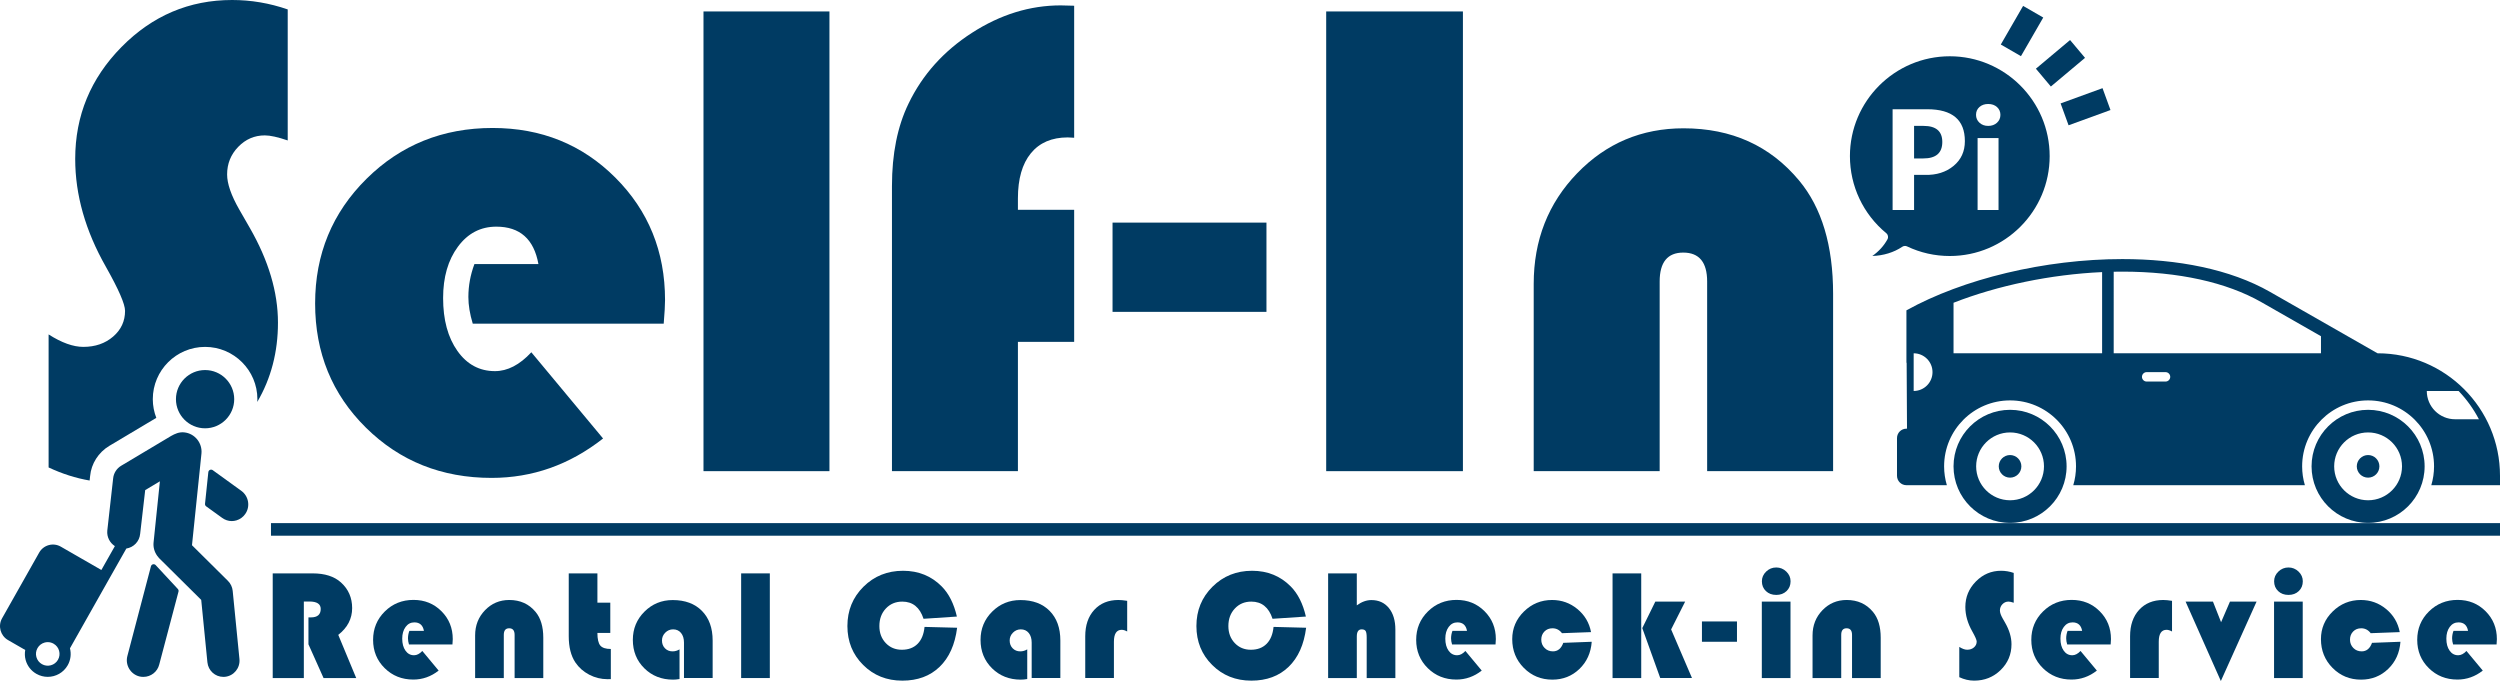
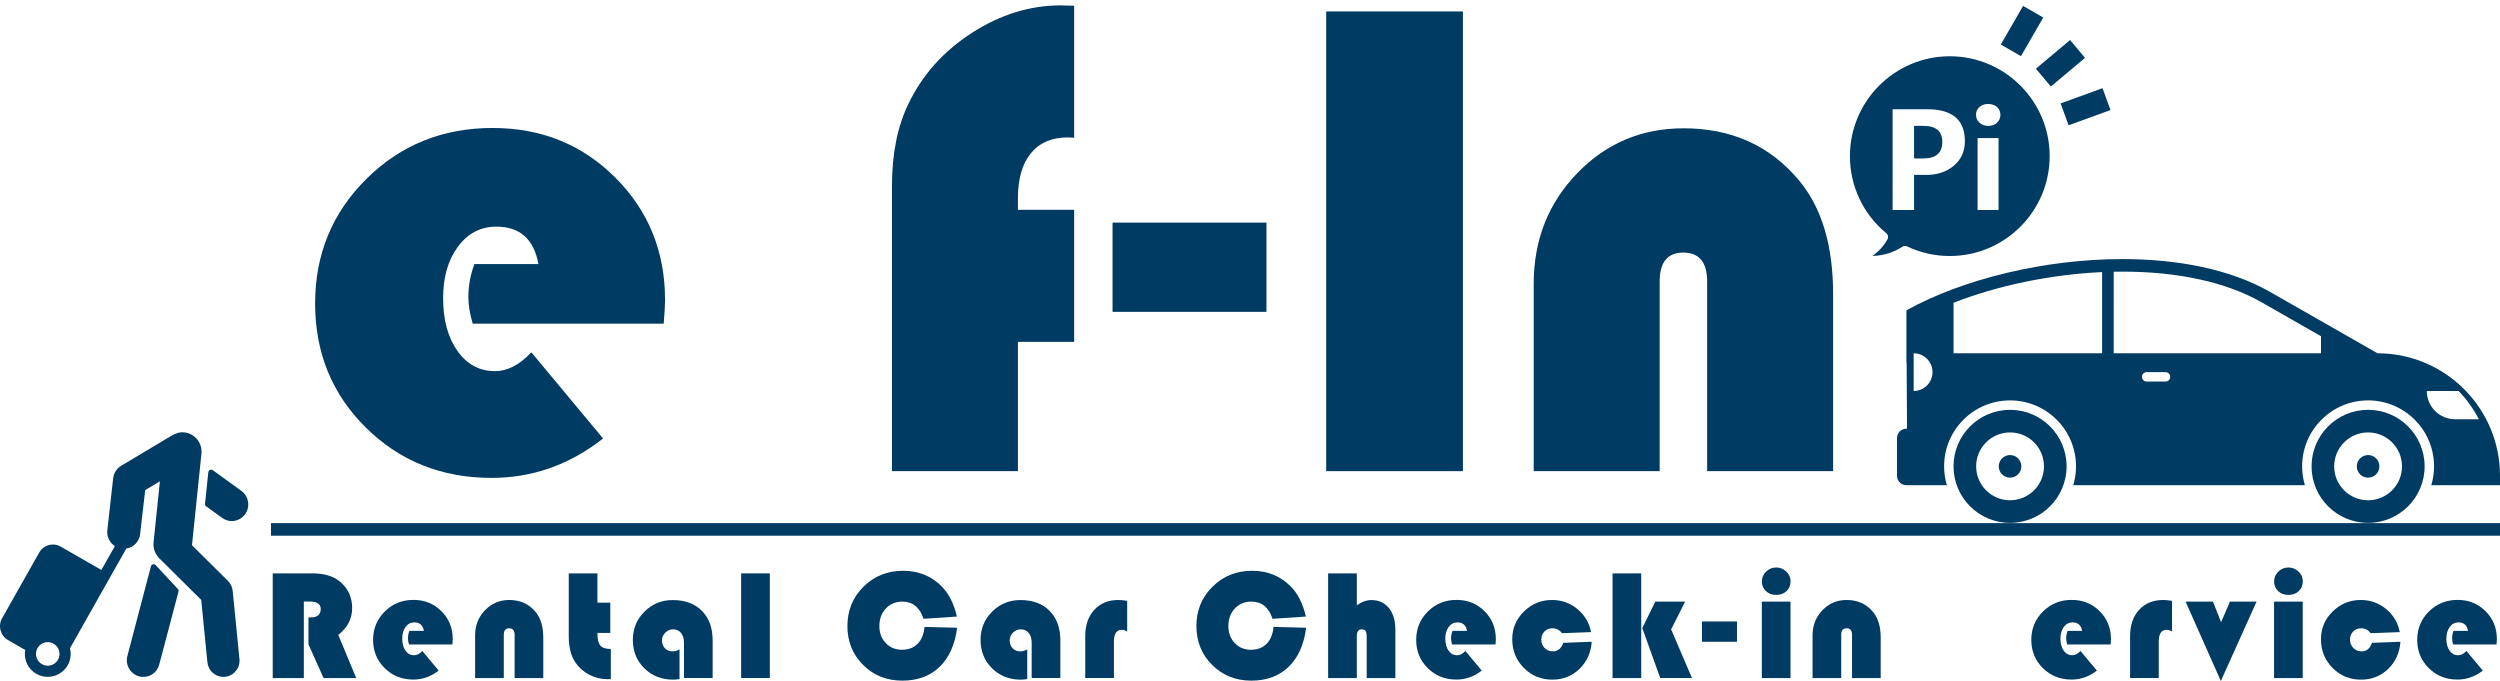
<svg xmlns="http://www.w3.org/2000/svg" version="1.1" id="レイヤー_1" x="0px" y="0px" width="340px" height="92.619px" viewBox="0 0 340 92.619" style="enable-background:new 0 0 340 92.619;" xml:space="preserve">
  <style type="text/css">
	.st0{fill:#003B63;}
</style>
  <g>
    <path class="st0" d="M90.264,44.016h-25.97c-0.397-1.313-0.595-2.519-0.595-3.619c0-1.526,0.274-3.023,0.824-4.488h8.702   c-0.611-3.389-2.518-5.084-5.725-5.084c-2.138,0-3.878,0.908-5.222,2.725c-1.344,1.817-2.015,4.145-2.015,6.985   c0,2.962,0.648,5.358,1.946,7.191c1.297,1.832,3,2.748,5.106,2.748c1.71,0,3.359-0.854,4.947-2.565l9.756,11.725   c-4.55,3.573-9.603,5.359-15.16,5.359c-6.779,0-12.474-2.274-17.084-6.824c-4.611-4.55-6.917-10.183-6.917-16.902   c0-6.686,2.328-12.335,6.986-16.947c4.655-4.61,10.374-6.916,17.153-6.916c6.625,0,12.19,2.252,16.694,6.755   c4.504,4.504,6.756,10.054,6.756,16.649C90.447,41.482,90.386,42.55,90.264,44.016" />
-     <rect x="95.675" y="1.557" class="st0" width="17.13" height="62.52" />
    <path class="st0" d="M146.086,28.535v17.955h-7.649v17.588h-17.13V25.283c0-4.366,0.748-8.091,2.244-11.175   c1.893-3.939,4.77-7.152,8.634-9.642c3.861-2.488,7.884-3.733,12.069-3.733l1.832,0.046v17.955c-0.398-0.03-0.687-0.046-0.87-0.046   c-2.169,0-3.841,0.718-5.016,2.153c-1.176,1.435-1.763,3.481-1.763,6.137v1.557H146.086" />
    <rect x="151.306" y="30.275" class="st0" width="20.933" height="12.138" />
    <rect x="180.362" y="1.557" class="st0" width="18.595" height="62.52" />
    <path class="st0" d="M249.302,64.078h-17.13V38.291c0-2.625-1.084-3.939-3.252-3.939c-2.137,0-3.206,1.313-3.206,3.939v25.787   h-17.13V38.611c0-5.954,1.97-10.969,5.908-15.046c3.939-4.077,8.763-6.115,14.473-6.115c6.535,0,11.771,2.366,15.711,7.099   c3.083,3.695,4.626,8.84,4.626,15.435V64.078" />
    <rect x="36.853" y="71.144" class="st0" width="303.147" height="1.712" />
    <polyline class="st0" points="281.326,17.039 280.243,14.066 285.943,11.991 287.026,14.965 281.326,17.039  " />
    <polyline class="st0" points="278.917,11.767 276.882,9.343 281.529,5.444 283.563,7.869 278.917,11.767  " />
    <polyline class="st0" points="274.85,7.638 272.109,6.056 275.142,0.803 277.882,2.385 274.85,7.638  " />
    <path class="st0" d="M265.172,7.653c-7.489,0-13.582,6.093-13.582,13.581c0,4.07,1.803,7.891,4.947,10.484   c0.244,0.201,0.311,0.546,0.16,0.824c-0.489,0.897-1.201,1.673-2.063,2.27c1.497-0.042,2.935-0.483,4.074-1.252   c0.111-0.075,0.24-0.113,0.37-0.113c0.096,0,0.193,0.021,0.282,0.064c1.826,0.866,3.781,1.306,5.813,1.306   c7.488,0,13.581-6.093,13.581-13.582C278.754,13.746,272.661,7.653,265.172,7.653 M265.68,22.568   c-1.03,0.847-2.317,1.252-3.862,1.217h-1.504v4.778h-2.92V14.857h4.716c3.409,0,5.113,1.445,5.113,4.335   C267.224,20.597,266.709,21.722,265.68,22.568z M271.801,28.563h-2.848v-9.785h2.848V28.563z M271.589,16.694   c-0.312,0.286-0.711,0.429-1.194,0.429c-0.478,0-0.873-0.144-1.186-0.433c-0.312-0.289-0.469-0.646-0.469-1.071   c0-0.436,0.154-0.792,0.464-1.066c0.31-0.274,0.707-0.411,1.19-0.411c0.495,0,0.897,0.14,1.203,0.421   c0.307,0.28,0.46,0.632,0.46,1.057C272.058,16.049,271.902,16.408,271.589,16.694z" />
    <path class="st0" d="M261.606,17.122h-1.292v4.425h1.265c1.716,0,2.574-0.746,2.574-2.239   C264.154,17.852,263.304,17.122,261.606,17.122" />
-     <path class="st0" d="M27.891,58.25c2.184,0,3.962-1.778,3.962-3.962c0-2.184-1.778-3.961-3.962-3.961   c-2.184,0-3.962,1.777-3.962,3.961C23.929,56.472,25.706,58.25,27.891,58.25" />
    <path class="st0" d="M21.172,76.855c-0.094-0.101-0.231-0.143-0.37-0.111c-0.134,0.034-0.239,0.138-0.274,0.272l-3.209,12.217   c-0.309,1.203,0.415,2.44,1.616,2.757c0.17,0.045,0.354,0.067,0.562,0.067c1.03,0,1.919-0.698,2.16-1.689l2.619-9.911   c0.033-0.126,0-0.26-0.089-0.355L21.172,76.855" />
    <path class="st0" d="M31,78.998l-4.89-4.848l1.286-12.447c0.15-1.447-0.897-2.748-2.332-2.899   c-0.711-0.077-1.289,0.205-1.788,0.484l-6.797,4.055c-0.618,0.368-1.027,1.018-1.092,1.73l-0.795,7.094   c-0.081,0.869,0.347,1.664,1.031,2.107l-1.837,3.246l-5.517-3.175c-0.5-0.288-1.082-0.361-1.634-0.21   c-0.558,0.153-1.022,0.515-1.308,1.021L0.28,84.092c-0.585,1.037-0.224,2.361,0.804,2.953l2.347,1.351   c-0.078,0.448-0.068,0.909,0.055,1.361c0.22,0.804,0.74,1.474,1.465,1.886c0.486,0.277,1.016,0.409,1.54,0.409   c1.086,0,2.141-0.566,2.716-1.575c0.415-0.728,0.498-1.552,0.308-2.307l5.216-9.238v-0.001l2.45-4.328   c1.001-0.16,1.785-0.965,1.881-2.008l0.685-5.943l1.998-1.193l-0.859,8.309c-0.067,0.642,0.108,1.288,0.498,1.829   c0.058,0.081,0.122,0.157,0.194,0.239c0.011,0.014,0.064,0.077,0.077,0.089l5.711,5.661l0.841,8.483   c0.112,1.134,1.048,1.988,2.177,1.988c0.072,0,0.145-0.004,0.221-0.011c1.201-0.122,2.08-1.205,1.96-2.415l-0.919-9.278   C31.595,79.842,31.365,79.36,31,78.998 M7.887,89.726c-0.212,0.372-0.556,0.639-0.969,0.752c-0.411,0.114-0.844,0.059-1.217-0.154   c-0.372-0.212-0.638-0.556-0.752-0.968c-0.113-0.413-0.059-0.845,0.154-1.217c0.212-0.372,0.556-0.639,0.968-0.752   c0.14-0.039,0.284-0.057,0.425-0.057c0.275,0,0.546,0.071,0.791,0.212C8.056,87.978,8.325,88.958,7.887,89.726z" />
    <path class="st0" d="M32.824,66.756l-3.892-2.814c-0.11-0.08-0.253-0.095-0.377-0.039c-0.124,0.055-0.208,0.172-0.222,0.307   l-0.45,4.306c-0.014,0.135,0.045,0.267,0.155,0.346l2.172,1.568c0.393,0.287,0.842,0.436,1.304,0.436   c0.212,0,0.426-0.031,0.64-0.093c0.491-0.15,0.903-0.448,1.193-0.862C34.066,68.906,33.832,67.491,32.824,66.756" />
-     <path class="st0" d="M36.014,18.413c0.733,0,1.771,0.229,3.115,0.687V1.282C36.656,0.428,34.137,0,31.572,0   C25.74,0,20.724,2.13,16.526,6.39c-4.2,4.26-6.298,9.336-6.298,15.229c0,4.886,1.389,9.771,4.168,14.657   c1.74,3.084,2.611,5.084,2.611,6c0,1.405-0.542,2.573-1.626,3.504c-1.084,0.931-2.435,1.396-4.053,1.396   c-1.375,0-2.948-0.564-4.718-1.695v18.092c1.847,0.866,3.705,1.458,5.577,1.778l0.071-0.628c0.15-1.652,1.128-3.203,2.609-4.086   l6.39-3.81c-0.304-0.79-0.477-1.644-0.477-2.539c0-3.921,3.19-7.111,7.112-7.111c3.922,0,7.113,3.19,7.113,7.111   c0,0.126-0.009,0.249-0.015,0.373c1.871-3.192,2.813-6.784,2.813-10.782c0-4.153-1.282-8.458-3.847-12.916l-1.42-2.473   c-1.1-1.924-1.649-3.511-1.649-4.763c0-1.466,0.504-2.718,1.512-3.756C33.404,18.933,34.61,18.413,36.014,18.413" />
    <path class="st0" d="M314.372,63.424c0,4.246,3.442,7.688,7.688,7.688c4.246,0,7.688-3.443,7.688-7.688   c0-4.246-3.443-7.688-7.688-7.688C317.815,55.736,314.372,59.178,314.372,63.424 M317.448,63.424c0-2.548,2.065-4.613,4.613-4.613   s4.613,2.065,4.613,4.613c0,2.548-2.065,4.613-4.613,4.613S317.448,65.972,317.448,63.424z" />
    <path class="st0" d="M320.523,63.424c0,0.849,0.689,1.537,1.538,1.537s1.537-0.688,1.537-1.537c0-0.849-0.688-1.538-1.537-1.538   S320.523,62.575,320.523,63.424" />
    <path class="st0" d="M257.992,59.58v5.125c0,0.708,0.574,1.282,1.282,1.282h5.499c-0.242-0.812-0.374-1.672-0.374-2.562   c0-4.954,4.015-8.97,8.969-8.97c4.954,0,8.97,4.016,8.97,8.97c0,0.89-0.132,1.75-0.374,2.562h31.5   c-0.242-0.812-0.373-1.672-0.373-2.562c0-4.954,4.016-8.97,8.97-8.97c4.954,0,8.969,4.016,8.969,8.97   c0,0.89-0.132,1.75-0.374,2.562H340v-1.282c0-9.199-7.458-16.658-16.658-16.658l-14.604-8.344   c-5.451-3.115-12.626-4.469-20.095-4.469c-10.548,0-21.681,2.703-29.369,6.972v7.123h0.029l0.05,8.969h-0.08   C258.566,58.299,257.992,58.873,257.992,59.58 M330.044,53.174h4.326c1.093,1.138,2.026,2.432,2.762,3.844h-3.244   C331.765,57.018,330.044,55.296,330.044,53.174z M291.308,51.251c0-0.353,0.288-0.641,0.641-0.641h2.562   c0.353,0,0.641,0.288,0.641,0.641c0,0.353-0.288,0.641-0.641,0.641h-2.562C291.596,51.892,291.308,51.604,291.308,51.251z    M287.463,36.955c0.394-0.008,0.788-0.013,1.179-0.013c7.613,0,14.161,1.442,18.936,4.17l8.075,4.614v2.321h-28.19V36.955z    M265.68,41.175c6.017-2.351,13.218-3.851,20.206-4.169v11.041H265.68V41.175z M260.259,48.048c1.416,0,2.562,1.148,2.562,2.563   c0,1.416-1.147,2.563-2.562,2.563V48.048z" />
    <path class="st0" d="M265.68,63.424c0,4.246,3.442,7.688,7.688,7.688c4.246,0,7.688-3.443,7.688-7.688   c0-4.246-3.442-7.688-7.688-7.688C269.122,55.736,265.68,59.178,265.68,63.424 M268.756,63.424c0-2.548,2.065-4.613,4.613-4.613   c2.548,0,4.613,2.065,4.613,4.613c0,2.548-2.065,4.613-4.613,4.613C270.821,68.037,268.756,65.972,268.756,63.424z" />
    <path class="st0" d="M271.831,63.424c0,0.849,0.688,1.537,1.537,1.537s1.538-0.688,1.538-1.537c0-0.849-0.689-1.538-1.538-1.538   S271.831,62.575,271.831,63.424" />
    <path class="st0" d="M41.322,81.806v10.407h-4.233V77.98h5.433c1.654,0,2.937,0.41,3.847,1.231   c1.015,0.917,1.523,2.082,1.523,3.493c0,1.439-0.629,2.652-1.888,3.639l2.44,5.87h-4.442l-2.053-4.588v-3.659h0.333   c0.89,0,1.335-0.384,1.335-1.148c0-0.674-0.515-1.012-1.544-1.012H41.322" />
    <path class="st0" d="M61.533,87.646h-5.912c-0.091-0.299-0.136-0.574-0.136-0.824c0-0.347,0.062-0.688,0.188-1.021h1.981   c-0.139-0.772-0.574-1.158-1.304-1.158c-0.487,0-0.883,0.206-1.189,0.62c-0.305,0.415-0.459,0.944-0.459,1.59   c0,0.674,0.148,1.22,0.443,1.637c0.296,0.418,0.683,0.625,1.163,0.625c0.389,0,0.765-0.195,1.126-0.584l2.221,2.669   c-1.036,0.814-2.186,1.221-3.451,1.221c-1.544,0-2.84-0.518-3.889-1.554c-1.05-1.035-1.575-2.318-1.575-3.847   c0-1.523,0.53-2.808,1.59-3.858c1.06-1.05,2.362-1.575,3.905-1.575c1.509,0,2.776,0.512,3.801,1.538   c1.025,1.025,1.538,2.289,1.538,3.79C61.574,87.068,61.561,87.312,61.533,87.646" />
    <path class="st0" d="M73.887,92.213h-3.9v-5.87c0-0.597-0.246-0.897-0.741-0.897c-0.486,0-0.729,0.299-0.729,0.897v5.87h-3.9   v-5.797c0-1.356,0.448-2.497,1.345-3.426c0.897-0.928,1.995-1.392,3.295-1.392c1.488,0,2.68,0.539,3.577,1.616   c0.702,0.842,1.053,2.013,1.053,3.514V92.213" />
    <path class="st0" d="M81.248,77.98v3.983H83v4.119h-1.752c0,0.827,0.131,1.397,0.391,1.709c0.261,0.313,0.738,0.47,1.434,0.47   v4.098c-0.201,0.006-0.351,0.01-0.448,0.01c-0.883,0-1.716-0.205-2.497-0.615c-0.782-0.41-1.41-0.966-1.882-1.668   c-0.598-0.897-0.897-2.085-0.897-3.566v-8.54H81.248" />
    <path class="st0" d="M92.416,88.313v4.036c-0.32,0.056-0.611,0.083-0.876,0.083c-1.564,0-2.868-0.514-3.91-1.543   c-1.043-1.028-1.564-2.318-1.564-3.868c0-1.509,0.527-2.788,1.58-3.837c1.053-1.05,2.334-1.575,3.843-1.575   c1.681,0,3.008,0.491,3.977,1.475c0.97,0.983,1.454,2.327,1.454,4.03v5.099h-3.899v-4.817c0-0.549-0.134-0.986-0.401-1.313   c-0.268-0.327-0.628-0.49-1.079-0.49c-0.411,0-0.765,0.15-1.064,0.448c-0.298,0.3-0.448,0.654-0.448,1.064   c0,0.432,0.136,0.786,0.406,1.064c0.271,0.278,0.615,0.418,1.033,0.418C91.808,88.585,92.124,88.493,92.416,88.313" />
    <rect x="100.796" y="77.98" class="st0" width="3.9" height="14.233" />
    <path class="st0" d="M125.737,85.258l4.432,0.115c-0.292,2.294-1.086,4.067-2.383,5.317c-1.296,1.252-2.988,1.878-5.073,1.878   c-2.12,0-3.895-0.711-5.323-2.132c-1.429-1.422-2.143-3.186-2.143-5.292c0-2.12,0.728-3.902,2.185-5.349   c1.456-1.445,3.251-2.169,5.385-2.169c2.099,0,3.851,0.71,5.255,2.128c0.973,0.979,1.661,2.346,2.065,4.098l-4.536,0.303   c-0.508-1.557-1.47-2.336-2.889-2.336c-0.903,0-1.649,0.312-2.236,0.938c-0.588,0.625-0.881,1.422-0.881,2.387   c0,0.932,0.288,1.702,0.866,2.311c0.577,0.608,1.306,0.911,2.189,0.911c0.897,0,1.612-0.267,2.143-0.803   C125.324,87.027,125.639,86.259,125.737,85.258" />
    <path class="st0" d="M139.705,88.313v4.036c-0.32,0.056-0.611,0.083-0.876,0.083c-1.564,0-2.868-0.514-3.911-1.543   c-1.042-1.028-1.564-2.318-1.564-3.868c0-1.509,0.527-2.788,1.579-3.837c1.054-1.05,2.335-1.575,3.843-1.575   c1.682,0,3.009,0.491,3.978,1.475c0.97,0.983,1.454,2.327,1.454,4.03v5.099h-3.9v-4.817c0-0.549-0.133-0.986-0.401-1.313   c-0.267-0.327-0.627-0.49-1.079-0.49c-0.411,0-0.765,0.15-1.064,0.448c-0.298,0.3-0.448,0.654-0.448,1.064   c0,0.432,0.135,0.786,0.406,1.064c0.271,0.278,0.615,0.418,1.033,0.418C139.096,88.585,139.412,88.493,139.705,88.313" />
    <path class="st0" d="M153.297,81.712v4.171c-0.271-0.153-0.518-0.229-0.741-0.229c-0.709,0-1.063,0.542-1.063,1.626v4.932h-3.9   V86.53c0-1.501,0.41-2.699,1.231-3.592c0.82-0.893,1.915-1.34,3.285-1.34C152.414,81.598,152.811,81.636,153.297,81.712" />
    <path class="st0" d="M173.202,85.258l4.432,0.115c-0.292,2.294-1.086,4.067-2.383,5.317c-1.297,1.252-2.988,1.878-5.073,1.878   c-2.12,0-3.895-0.711-5.323-2.132c-1.429-1.422-2.143-3.186-2.143-5.292c0-2.12,0.728-3.902,2.184-5.349   c1.457-1.445,3.252-2.169,5.386-2.169c2.099,0,3.851,0.71,5.255,2.128c0.973,0.979,1.661,2.346,2.064,4.098l-4.536,0.303   c-0.507-1.557-1.47-2.336-2.888-2.336c-0.904,0-1.65,0.312-2.236,0.938c-0.588,0.625-0.882,1.422-0.882,2.387   c0,0.932,0.289,1.702,0.866,2.311c0.577,0.608,1.306,0.911,2.189,0.911c0.897,0,1.611-0.267,2.143-0.803   C172.789,87.027,173.104,86.259,173.202,85.258" />
    <path class="st0" d="M184.525,77.98v4.348c0.659-0.48,1.32-0.719,1.981-0.719c1,0,1.795,0.361,2.382,1.084   c0.587,0.724,0.882,1.699,0.882,2.93v6.59h-3.9v-5.495c0-0.445-0.047-0.744-0.141-0.897c-0.094-0.153-0.276-0.229-0.547-0.229   c-0.438,0-0.656,0.323-0.656,0.969v5.652h-3.901V77.98H184.525" />
    <path class="st0" d="M203.392,87.646h-5.912c-0.091-0.299-0.136-0.574-0.136-0.824c0-0.347,0.063-0.688,0.188-1.021h1.981   c-0.139-0.772-0.573-1.158-1.303-1.158c-0.487,0-0.883,0.206-1.189,0.62c-0.306,0.415-0.459,0.944-0.459,1.59   c0,0.674,0.147,1.22,0.443,1.637c0.295,0.418,0.683,0.625,1.162,0.625c0.39,0,0.765-0.195,1.127-0.584l2.221,2.669   c-1.036,0.814-2.187,1.221-3.451,1.221c-1.544,0-2.84-0.518-3.889-1.554c-1.05-1.035-1.575-2.318-1.575-3.847   c0-1.523,0.53-2.808,1.59-3.858c1.06-1.05,2.363-1.575,3.905-1.575c1.508,0,2.775,0.512,3.801,1.538   c1.026,1.025,1.538,2.289,1.538,3.79C203.434,87.068,203.42,87.312,203.392,87.646" />
    <path class="st0" d="M212.607,87.426l3.868-0.146c-0.112,1.502-0.67,2.735-1.678,3.702c-1.008,0.966-2.236,1.449-3.681,1.449   c-1.53,0-2.821-0.531-3.874-1.595c-1.052-1.063-1.579-2.367-1.579-3.91c0-1.467,0.532-2.722,1.595-3.764   c1.064-1.043,2.339-1.564,3.827-1.564c1.3,0,2.447,0.411,3.441,1.23c0.994,0.821,1.613,1.867,1.856,3.139l-3.952,0.146   c-0.34-0.445-0.772-0.667-1.293-0.667c-0.445,0-0.81,0.146-1.095,0.438c-0.284,0.292-0.428,0.661-0.428,1.105   c0,0.453,0.152,0.831,0.454,1.137c0.302,0.306,0.68,0.46,1.131,0.46C211.859,88.585,212.329,88.198,212.607,87.426" />
    <path class="st0" d="M219.307,77.98h3.9v14.233h-3.9V77.98z M229.181,81.817l-1.908,3.785l2.837,6.61h-4.318l-2.44-6.789   l1.773-3.607H229.181z" />
    <rect x="231.464" y="84.517" class="st0" width="4.765" height="2.763" />
    <path class="st0" d="M239.607,81.817h3.901v10.396h-3.901V81.817z M241.568,77.177c0.528,0,0.985,0.186,1.371,0.558   c0.385,0.372,0.578,0.811,0.578,1.319c0,0.542-0.182,0.987-0.547,1.334c-0.364,0.348-0.832,0.521-1.402,0.521   c-0.571,0-1.038-0.174-1.403-0.521c-0.365-0.347-0.547-0.793-0.547-1.334c0-0.508,0.193-0.947,0.579-1.319   C240.582,77.363,241.039,77.177,241.568,77.177z" />
    <path class="st0" d="M255.776,92.213h-3.9v-5.87c0-0.597-0.247-0.897-0.741-0.897c-0.487,0-0.729,0.299-0.729,0.897v5.87h-3.9   v-5.797c0-1.356,0.448-2.497,1.345-3.426c0.897-0.928,1.995-1.392,3.295-1.392c1.488,0,2.68,0.539,3.576,1.616   c0.703,0.842,1.054,2.013,1.054,3.514V92.213" />
-     <path class="st0" d="M273.865,77.917v4.056c-0.306-0.105-0.542-0.157-0.71-0.157c-0.319,0-0.594,0.118-0.823,0.355   c-0.229,0.236-0.344,0.521-0.344,0.855c0,0.285,0.126,0.646,0.375,1.084l0.323,0.563c0.584,1.015,0.876,1.995,0.876,2.941   c0,1.383-0.492,2.554-1.476,3.514c-0.983,0.959-2.184,1.439-3.602,1.439c-0.681,0-1.355-0.157-2.022-0.47v-4.119   c0.403,0.257,0.761,0.386,1.073,0.386c0.369,0,0.677-0.105,0.924-0.318c0.246-0.212,0.37-0.477,0.37-0.797   c0-0.209-0.198-0.664-0.594-1.366c-0.633-1.112-0.949-2.225-0.949-3.337c0-1.341,0.477-2.497,1.434-3.468   c0.955-0.969,2.098-1.454,3.426-1.454C272.729,77.625,273.302,77.722,273.865,77.917" />
    <path class="st0" d="M287.05,87.646h-5.912c-0.091-0.299-0.136-0.574-0.136-0.824c0-0.347,0.062-0.688,0.188-1.021h1.981   c-0.139-0.772-0.573-1.158-1.303-1.158c-0.487,0-0.883,0.206-1.189,0.62c-0.306,0.415-0.459,0.944-0.459,1.59   c0,0.674,0.147,1.22,0.443,1.637c0.295,0.418,0.683,0.625,1.162,0.625c0.39,0,0.765-0.195,1.127-0.584l2.221,2.669   c-1.036,0.814-2.187,1.221-3.451,1.221c-1.544,0-2.84-0.518-3.889-1.554c-1.05-1.035-1.575-2.318-1.575-3.847   c0-1.523,0.53-2.808,1.59-3.858c1.06-1.05,2.363-1.575,3.905-1.575c1.508,0,2.775,0.512,3.801,1.538   c1.026,1.025,1.538,2.289,1.538,3.79C287.092,87.068,287.078,87.312,287.05,87.646" />
    <path class="st0" d="M295.395,81.712v4.171c-0.271-0.153-0.518-0.229-0.74-0.229c-0.71,0-1.064,0.542-1.064,1.626v4.932h-3.9V86.53   c0-1.501,0.411-2.699,1.23-3.592c0.821-0.893,1.915-1.34,3.285-1.34C294.512,81.598,294.908,81.636,295.395,81.712" />
    <polyline class="st0" points="306.895,81.817 302.036,92.619 297.239,81.817 300.962,81.817 302.067,84.621 303.276,81.817    306.895,81.817  " />
    <path class="st0" d="M309.271,81.817h3.9v10.396h-3.9V81.817z M311.231,77.177c0.528,0,0.986,0.186,1.372,0.558   c0.385,0.372,0.578,0.811,0.578,1.319c0,0.542-0.183,0.987-0.547,1.334c-0.365,0.348-0.833,0.521-1.403,0.521   c-0.57,0-1.038-0.174-1.403-0.521c-0.365-0.347-0.548-0.793-0.548-1.334c0-0.508,0.194-0.947,0.58-1.319   C310.246,77.363,310.702,77.177,311.231,77.177z" />
    <path class="st0" d="M322.593,87.426l3.868-0.146c-0.111,1.502-0.67,2.735-1.678,3.702c-1.007,0.966-2.235,1.449-3.681,1.449   c-1.529,0-2.821-0.531-3.874-1.595c-1.052-1.063-1.579-2.367-1.579-3.91c0-1.467,0.532-2.722,1.595-3.764   c1.064-1.043,2.339-1.564,3.826-1.564c1.3,0,2.448,0.411,3.442,1.23c0.993,0.821,1.613,1.867,1.855,3.139l-3.951,0.146   c-0.341-0.445-0.772-0.667-1.293-0.667c-0.446,0-0.81,0.146-1.095,0.438c-0.285,0.292-0.428,0.661-0.428,1.105   c0,0.453,0.151,0.831,0.454,1.137c0.301,0.306,0.68,0.46,1.131,0.46C321.845,88.585,322.316,88.198,322.593,87.426" />
    <path class="st0" d="M339.534,87.646h-5.912c-0.091-0.299-0.136-0.574-0.136-0.824c0-0.347,0.062-0.688,0.188-1.021h1.981   c-0.139-0.772-0.574-1.158-1.303-1.158c-0.487,0-0.883,0.206-1.189,0.62c-0.307,0.415-0.459,0.944-0.459,1.59   c0,0.674,0.147,1.22,0.443,1.637c0.295,0.418,0.683,0.625,1.162,0.625c0.39,0,0.766-0.195,1.127-0.584l2.222,2.669   c-1.036,0.814-2.187,1.221-3.451,1.221c-1.544,0-2.841-0.518-3.89-1.554c-1.049-1.035-1.575-2.318-1.575-3.847   c0-1.523,0.529-2.808,1.59-3.858c1.06-1.05,2.362-1.575,3.905-1.575c1.508,0,2.775,0.512,3.801,1.538   c1.025,1.025,1.537,2.289,1.537,3.79C339.575,87.068,339.561,87.312,339.534,87.646" />
  </g>
</svg>